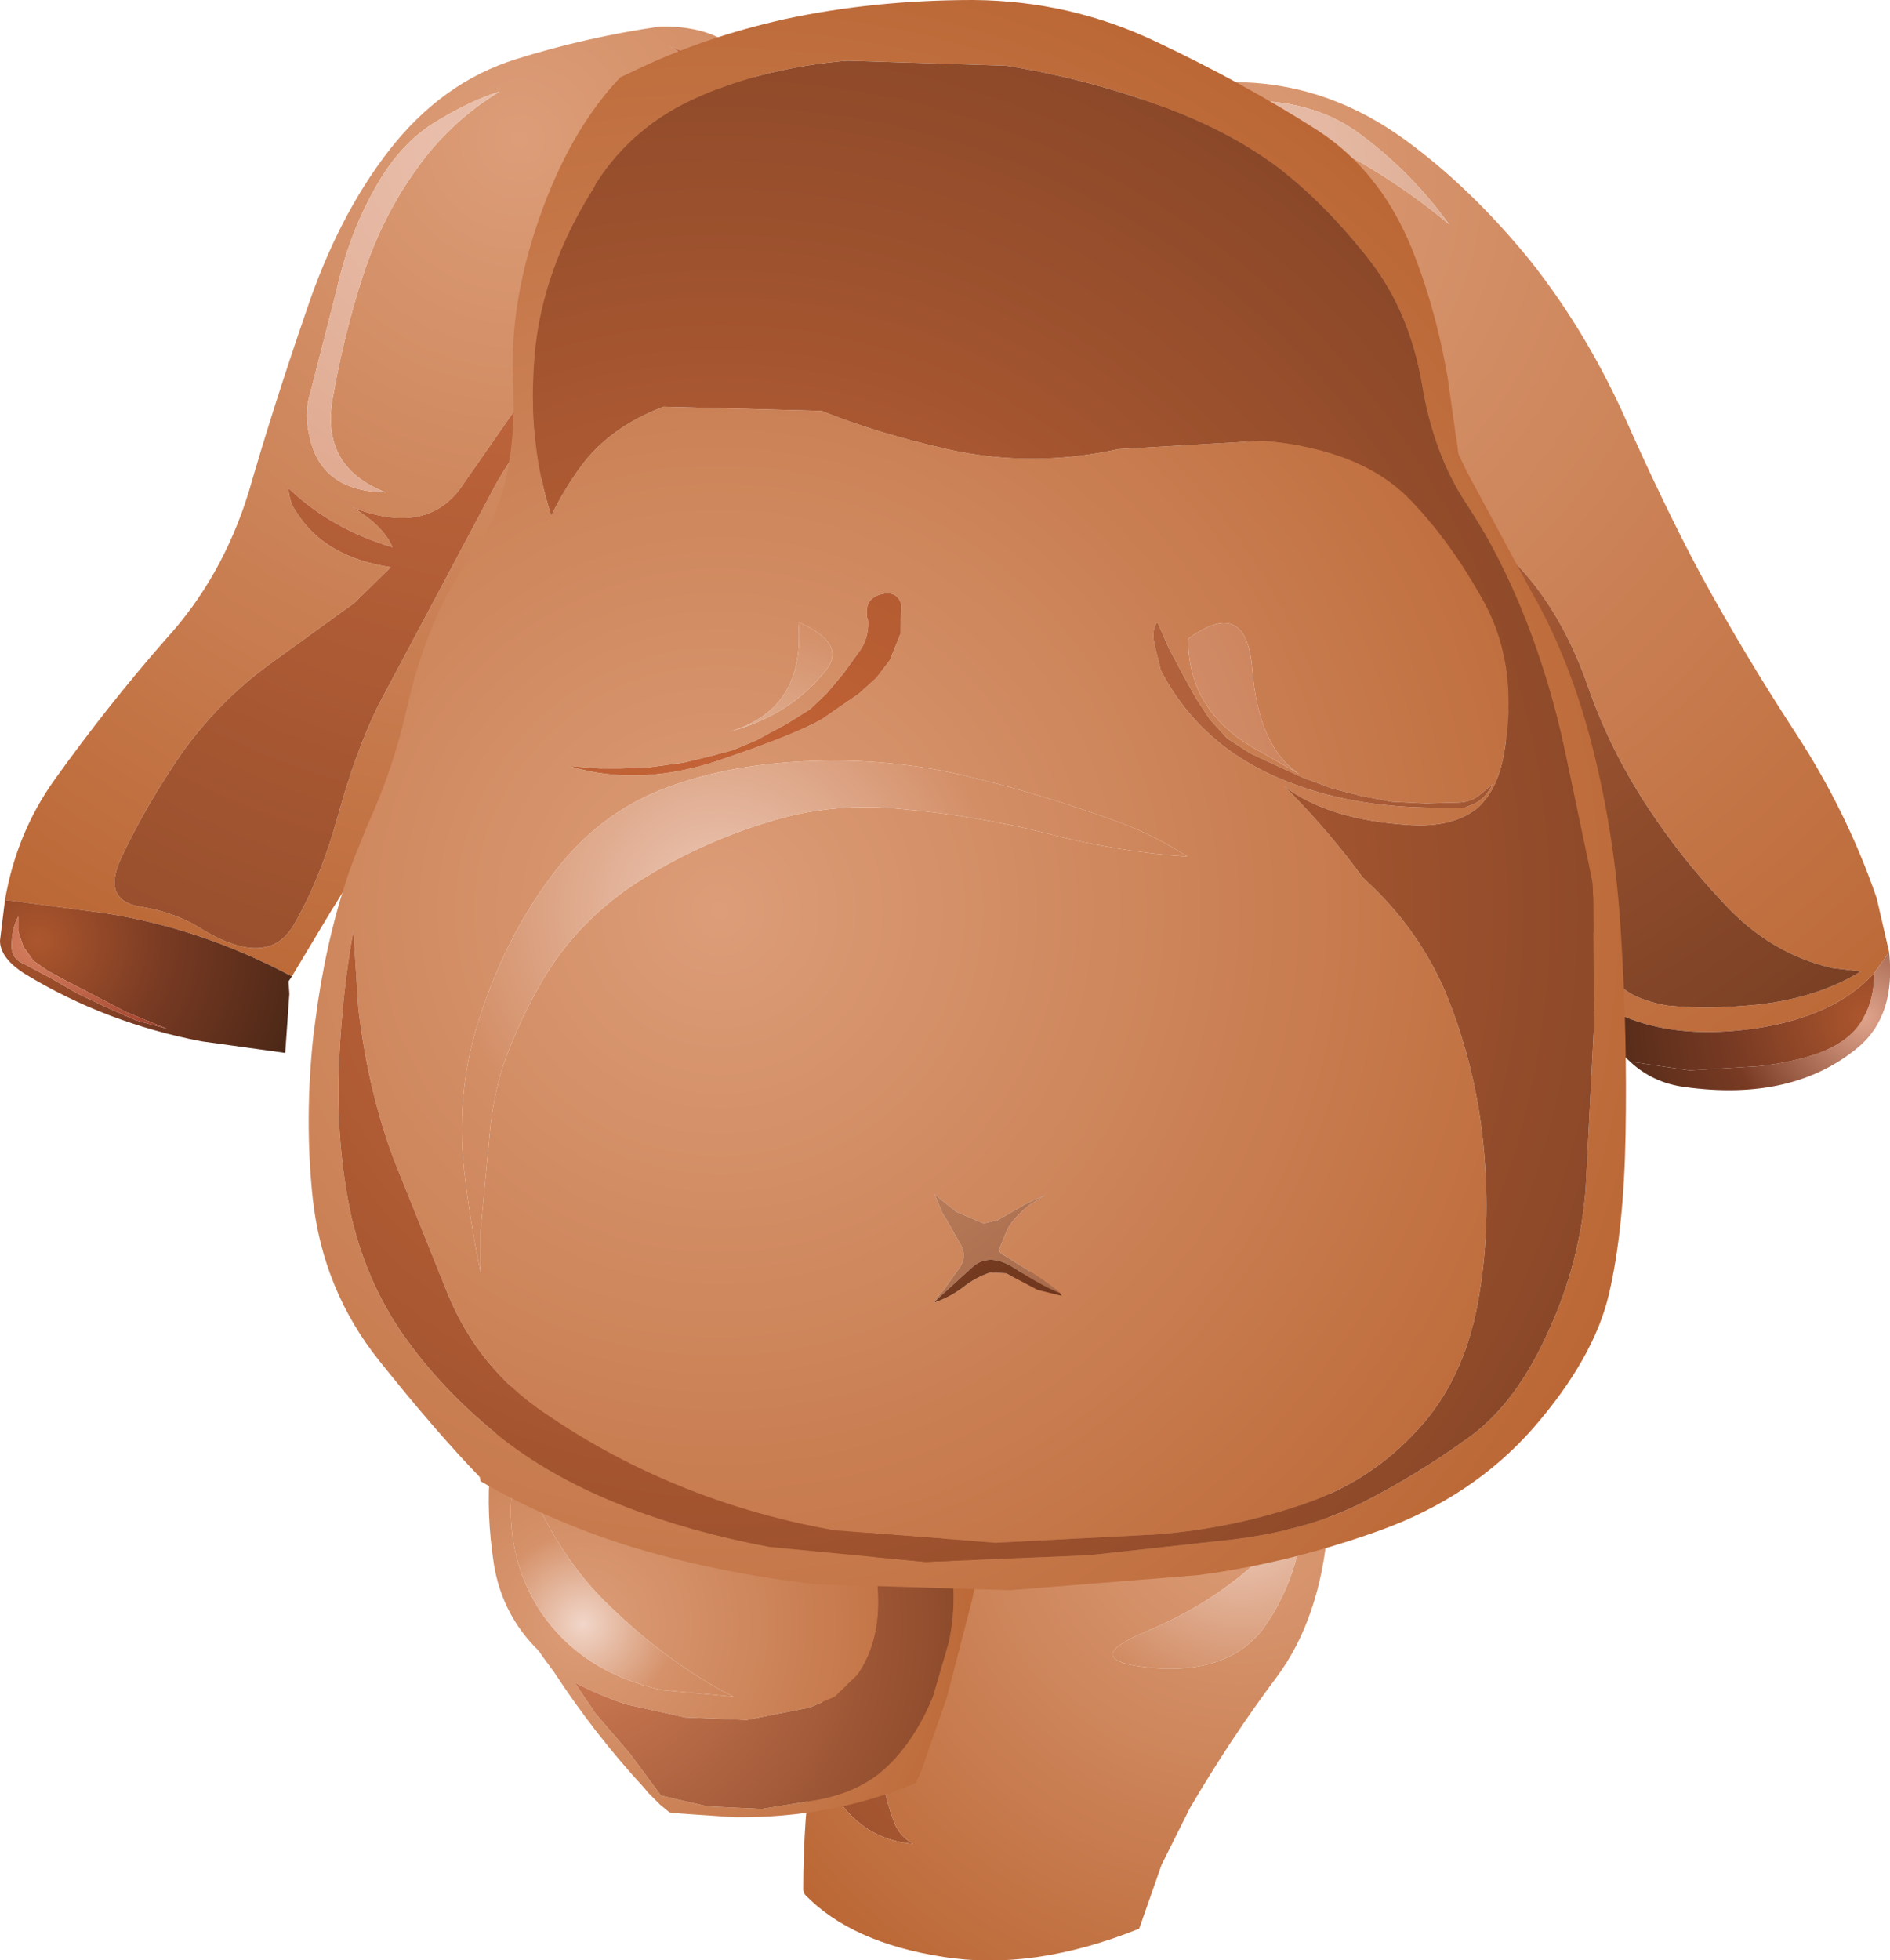
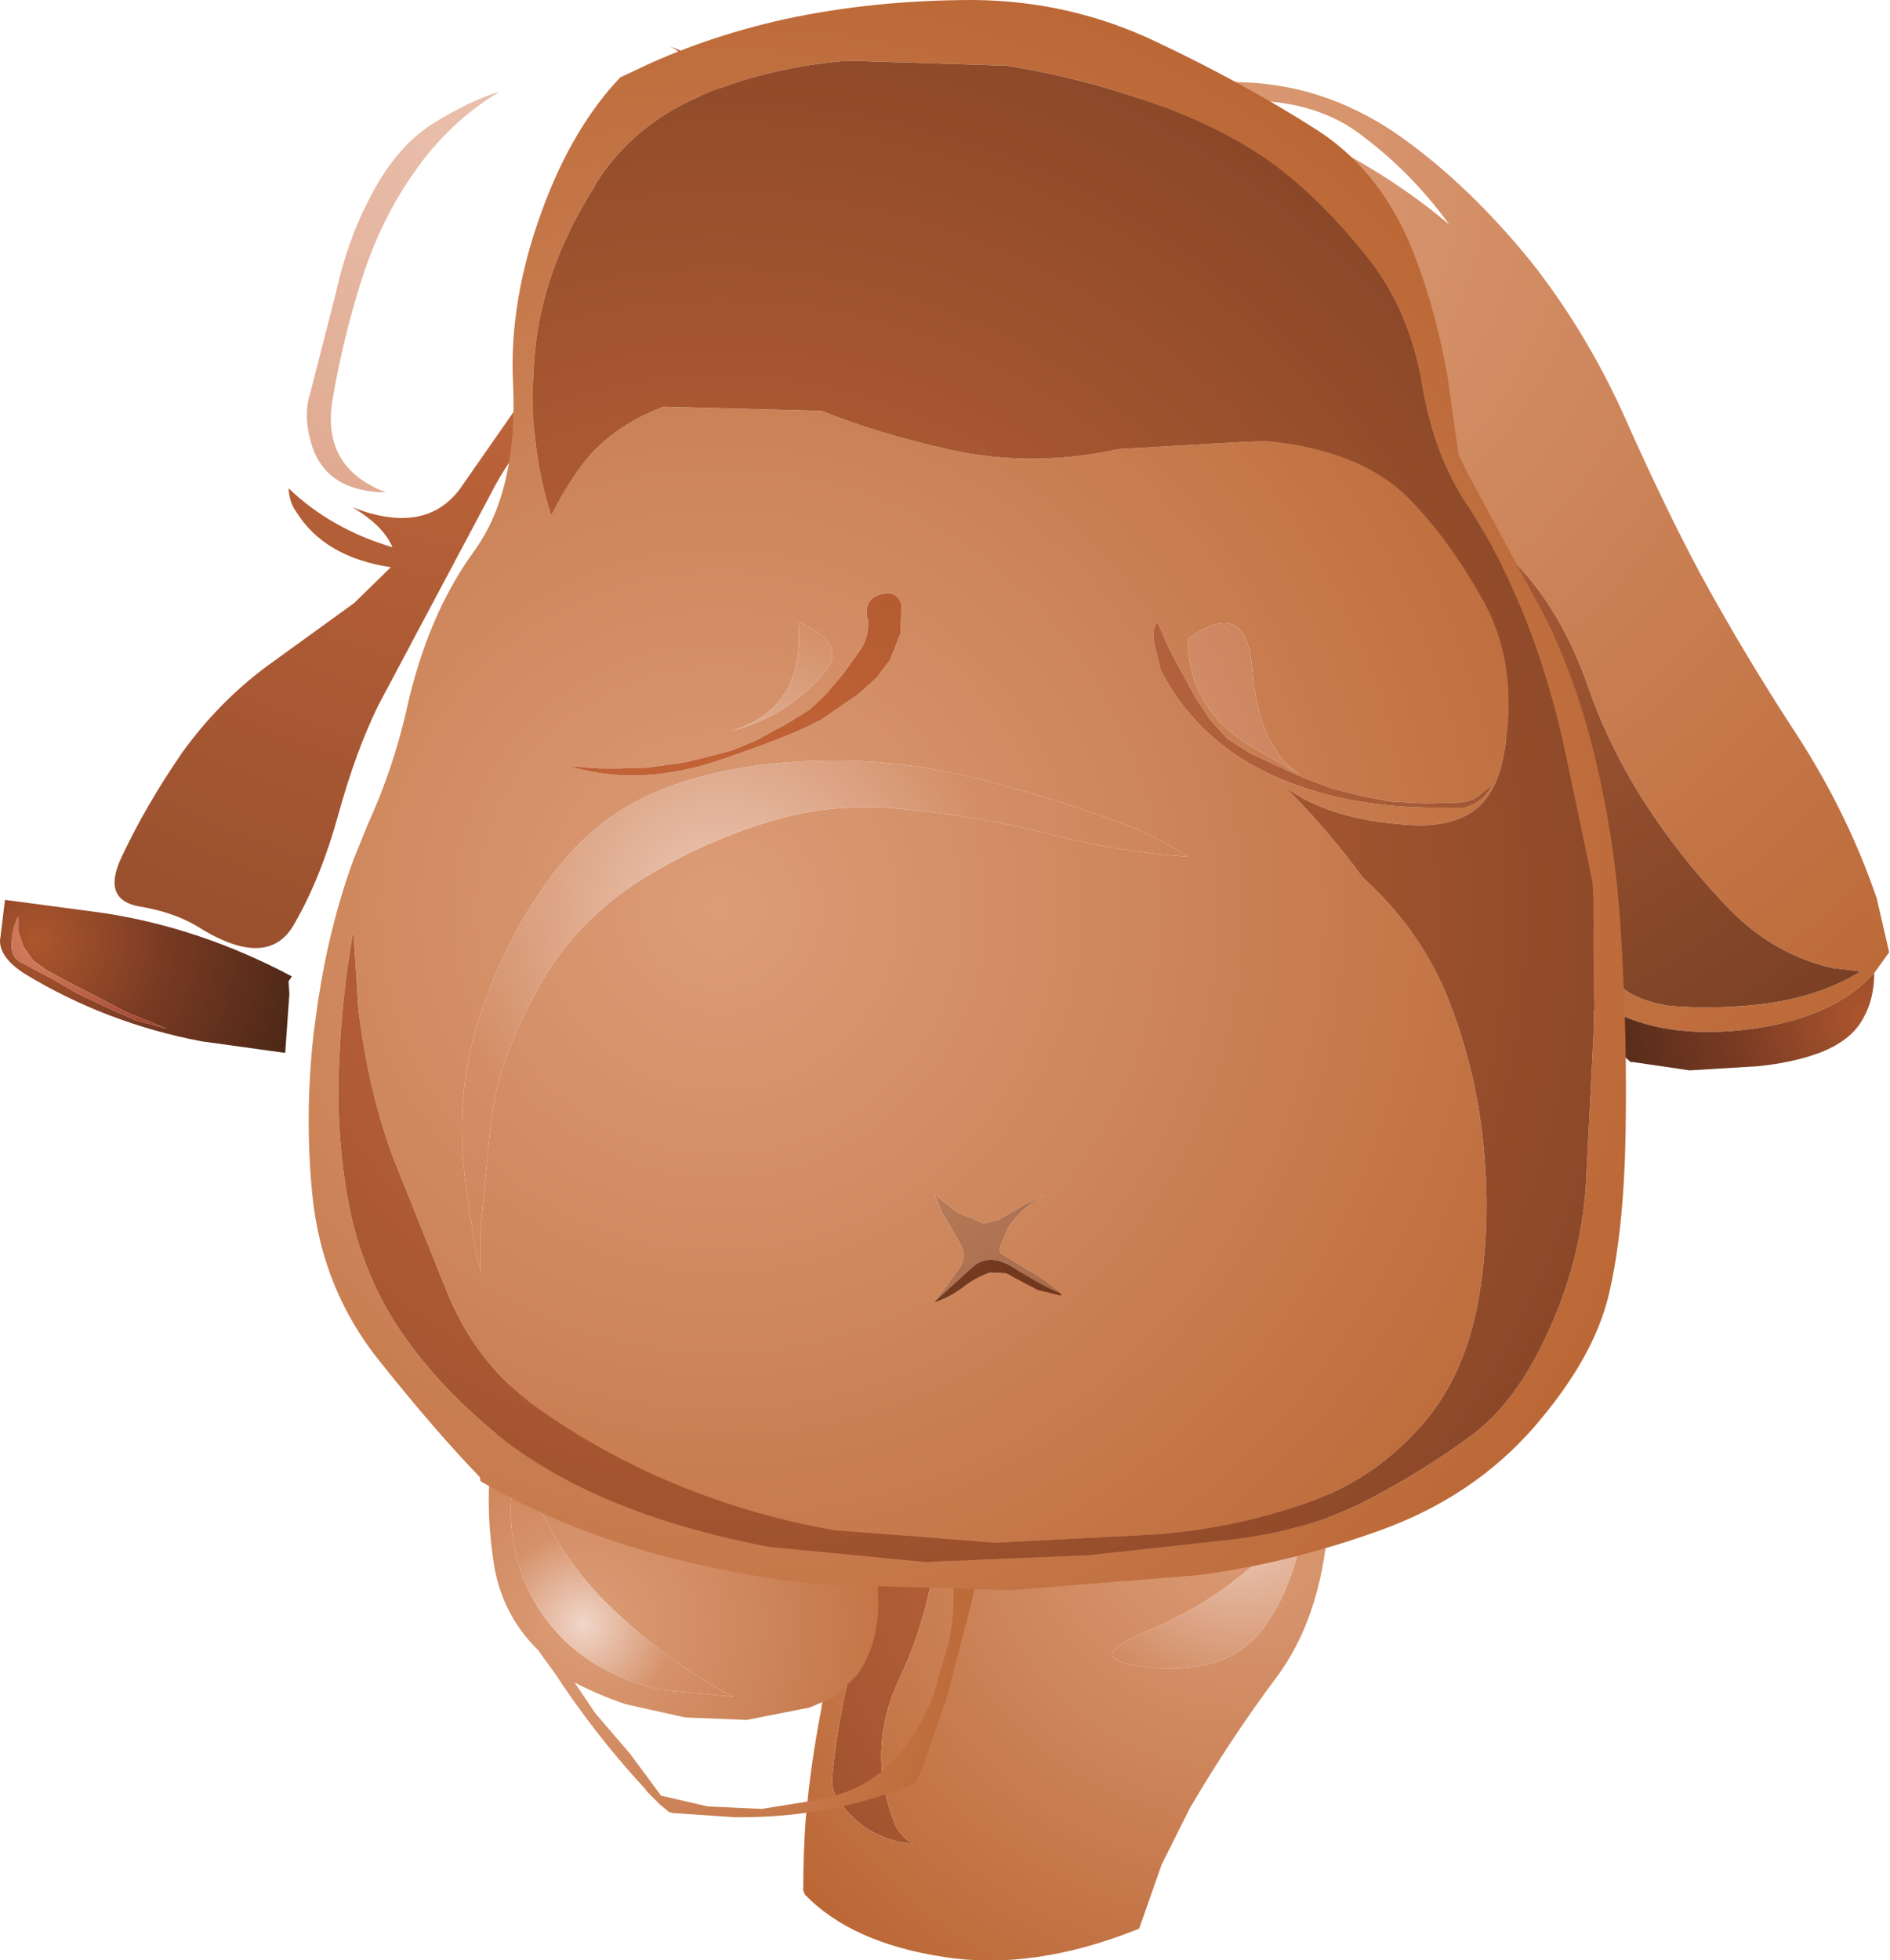
<svg xmlns="http://www.w3.org/2000/svg" height="117.85px" width="113.65px">
  <g transform="matrix(1.0, 0.0, 0.0, 1.0, 5.0, -2.1)">
-     <path d="M35.15 4.85 Q35.75 5.05 36.25 5.65 37.7 7.5 37.05 11.1 36.4 14.55 34.1 16.85 L30.2 21.15 Q28.0 23.7 26.1 26.55 L22.65 31.5 Q20.55 34.3 16.2 32.6 18.05 33.7 18.6 35.0 14.9 33.9 12.35 31.45 12.4 32.3 12.8 32.85 14.5 35.6 18.5 36.2 L16.3 38.35 11.05 42.15 Q8.15 44.3 5.95 47.35 3.75 50.55 2.3 53.65 1.1 56.2 3.4 56.6 5.6 56.95 7.2 58.0 11.25 60.4 12.75 57.55 14.3 54.85 15.35 51.05 16.4 47.25 17.75 44.5 L21.1 38.2 24.4 32.0 Q25.8 29.2 28.25 26.65 L32.7 21.45 36.8 16.0 Q38.8 13.45 38.7 9.4 38.6 5.95 35.15 4.85 L35.05 4.8 35.0 4.75 35.05 4.8 35.15 4.85 M-4.7 56.2 Q-4.0 52.15 -1.7 48.95 1.45 44.55 4.95 40.55 8.35 36.85 9.95 31.7 11.45 26.5 13.4 20.85 15.3 15.15 18.35 11.2 21.55 7.05 26.05 5.65 30.2 4.35 34.65 3.7 L35.3 3.7 Q41.35 3.95 40.75 10.55 40.2 16.7 36.85 20.45 L29.05 28.95 Q25.6 32.9 23.35 37.8 21.05 42.8 19.45 47.5 17.55 52.75 14.95 56.8 L12.55 60.8 Q7.1 57.9 1.3 57.0 L-4.7 56.2 M25.05 7.6 Q23.15 8.2 21.0 9.55 18.9 10.9 17.45 13.6 15.95 16.3 15.2 19.7 L13.65 25.75 Q13.25 27.0 13.65 28.5 14.4 31.65 18.2 31.7 14.3 30.2 15.0 26.1 15.65 22.3 16.8 18.75 17.95 15.2 19.95 12.4 22.0 9.45 25.05 7.6" fill="url(#gradient0)" fill-rule="evenodd" stroke="none" />
    <path d="M25.05 7.6 Q22.0 9.45 19.95 12.4 17.95 15.2 16.8 18.75 15.65 22.3 15.0 26.1 14.3 30.2 18.2 31.7 14.4 31.65 13.65 28.5 13.25 27.0 13.65 25.75 L15.2 19.7 Q15.95 16.3 17.45 13.6 18.9 10.9 21.0 9.55 23.15 8.2 25.05 7.6" fill="url(#gradient1)" fill-rule="evenodd" stroke="none" />
    <path d="M35.15 4.85 Q38.6 5.95 38.7 9.4 38.8 13.45 36.8 16.0 L32.7 21.45 28.25 26.65 Q25.8 29.2 24.4 32.0 L21.1 38.2 17.75 44.5 Q16.4 47.25 15.35 51.05 14.3 54.85 12.75 57.55 11.25 60.4 7.2 58.0 5.6 56.95 3.4 56.6 1.1 56.2 2.3 53.65 3.75 50.55 5.95 47.35 8.15 44.3 11.05 42.15 L16.3 38.35 18.5 36.2 Q14.5 35.6 12.8 32.85 12.4 32.3 12.35 31.45 14.9 33.9 18.6 35.0 18.05 33.7 16.2 32.6 20.55 34.3 22.65 31.5 L26.1 26.55 Q28.0 23.7 30.2 21.15 L34.1 16.85 Q36.4 14.55 37.05 11.1 37.7 7.5 36.25 5.65 35.75 5.05 35.15 4.85" fill="url(#gradient2)" fill-rule="evenodd" stroke="none" />
    <path d="M-4.7 56.2 L1.3 57.0 Q7.1 57.9 12.55 60.8 L12.35 61.1 12.4 61.85 12.15 65.4 7.1 64.7 Q1.35 63.6 -3.5 60.65 -5.0 59.7 -5.0 58.65 L-4.7 56.2 M2.6 62.95 L0.3 61.75 -1.05 61.05 -2.15 60.45 -3.0 59.85 -3.6 59.0 -3.9 58.1 -3.9 57.2 Q-4.3 57.95 -4.3 59.0 -4.3 59.75 -3.55 60.05 L-1.95 60.9 -0.3 61.85 1.5 62.7 3.2 63.45 5.05 63.95 2.6 62.95" fill="url(#gradient3)" fill-rule="evenodd" stroke="none" />
    <path d="M2.6 62.95 L5.05 63.95 3.2 63.45 1.5 62.7 -0.3 61.85 -1.95 60.9 -3.55 60.05 Q-4.3 59.75 -4.3 59.0 -4.3 57.95 -3.9 57.2 L-3.9 58.1 -3.6 59.0 -3.0 59.85 -2.15 60.45 -1.05 61.05 0.3 61.75 2.6 62.95" fill="url(#gradient4)" fill-rule="evenodd" stroke="none" />
    <path d="M90.4 61.85 L90.25 61.55 Q88.35 57.35 87.3 52.4 86.15 46.8 83.5 42.3 81.0 37.9 76.15 34.5 71.6 31.35 68.75 26.95 66.2 23.05 62.55 18.45 60.1 15.45 60.45 10.35 63.85 6.75 69.85 7.05 75.05 7.25 79.55 10.55 83.45 13.4 87.0 17.75 90.25 21.85 92.55 26.85 95.05 32.5 97.3 36.7 99.9 41.45 102.9 46.05 106.05 50.85 107.85 56.1 L108.6 59.35 107.7 60.6 Q105.3 63.25 100.4 63.95 94.05 64.8 90.4 61.85 M82.9 39.55 Q84.25 41.3 85.2 43.4 L86.55 47.15 88.05 51.2 90.25 56.75 91.5 60.05 Q92.05 61.2 93.0 61.8 93.85 62.3 95.25 62.55 97.7 62.8 100.65 62.5 104.3 62.1 106.9 60.5 L105.2 60.3 Q101.45 59.45 98.65 56.4 96.0 53.6 93.9 50.35 91.75 47.0 90.5 43.4 89.1 39.4 86.85 36.75 84.45 33.95 81.1 31.6 L75.1 27.4 Q71.9 25.05 69.6 21.9 67.35 18.9 65.75 15.4 63.9 11.4 65.5 8.5 62.8 8.4 62.4 11.1 61.85 15.1 64.3 18.2 L68.25 23.35 Q71.05 27.1 74.45 29.85 L78.7 34.2 82.9 39.55 M70.25 8.15 L75.25 11.0 Q79.0 12.95 82.15 15.6 79.9 12.5 76.9 10.25 74.25 8.2 70.25 8.15" fill="url(#gradient5)" fill-rule="evenodd" stroke="none" />
-     <path d="M70.25 8.15 Q74.25 8.2 76.9 10.25 79.9 12.5 82.15 15.6 79.0 12.95 75.25 11.0 L70.25 8.15" fill="url(#gradient6)" fill-rule="evenodd" stroke="none" />
    <path d="M82.9 39.55 L78.7 34.2 74.45 29.85 Q71.05 27.1 68.25 23.35 L64.3 18.2 Q61.85 15.1 62.4 11.1 62.8 8.4 65.5 8.5 63.9 11.4 65.75 15.4 67.35 18.9 69.6 21.9 71.9 25.05 75.1 27.4 L81.1 31.6 Q84.45 33.95 86.85 36.75 89.1 39.4 90.5 43.4 91.75 47.0 93.9 50.35 96.0 53.6 98.65 56.4 101.45 59.45 105.2 60.3 L106.9 60.5 Q104.3 62.1 100.65 62.5 97.7 62.8 95.25 62.55 93.85 62.3 93.0 61.8 92.05 61.2 91.5 60.05 L90.25 56.75 88.05 51.2 86.55 47.15 85.2 43.4 Q84.25 41.3 82.9 39.55" fill="url(#gradient7)" fill-rule="evenodd" stroke="none" />
-     <path d="M108.6 59.35 Q109.0 63.15 106.75 65.05 102.8 68.35 96.3 67.45 94.4 67.2 93.05 65.95 L93.2 65.95 96.6 66.45 100.7 66.2 Q102.75 66.0 104.4 65.4 106.35 64.65 107.05 63.3 107.7 62.15 107.7 60.6 L108.6 59.35" fill="url(#gradient8)" fill-rule="evenodd" stroke="none" />
    <path d="M93.05 65.95 Q91.95 65.0 91.1 63.35 L90.4 61.85 Q94.05 64.8 100.4 63.95 105.3 63.25 107.7 60.6 107.7 62.15 107.05 63.3 106.35 64.65 104.4 65.4 102.75 66.0 100.7 66.2 L96.6 66.45 93.2 65.95 93.05 65.95" fill="url(#gradient9)" fill-rule="evenodd" stroke="none" />
    <path d="M50.65 84.2 Q47.5 87.2 47.55 92.9 47.6 97.15 46.5 101.15 45.45 104.85 45.05 108.75 44.95 109.7 45.4 110.3 47.05 112.7 49.9 112.95 49.05 112.45 48.75 111.6 47.1 107.25 49.05 103.1 51.0 99.0 51.4 94.35 51.8 89.85 54.25 85.75 56.5 82.0 59.85 79.0 L57.4 80.05 Q53.4 81.55 50.65 84.2" fill="url(#gradient10)" fill-rule="evenodd" stroke="none" />
    <path d="M50.65 84.2 Q53.4 81.55 57.4 80.05 L59.85 79.0 Q56.5 82.0 54.25 85.75 51.8 89.85 51.4 94.35 51.0 99.0 49.05 103.1 47.1 107.25 48.75 111.6 49.05 112.45 49.9 112.95 47.05 112.7 45.4 110.3 44.95 109.7 45.05 108.75 45.45 104.85 46.5 101.15 47.6 97.15 47.55 92.9 47.5 87.2 50.65 84.2 M53.9 79.7 Q48.65 82.4 46.45 87.3 46.55 90.75 46.15 93.95 L44.35 105.05 Q43.75 108.15 43.45 111.45 43.3 113.55 43.3 115.75 L43.4 116.0 Q46.2 118.9 51.75 119.75 57.15 120.6 63.5 118.05 L64.85 114.2 66.55 110.8 Q69.05 106.55 71.75 102.95 74.4 99.4 74.85 93.85 75.4 87.85 73.75 82.5 L73.45 82.2 Q70.5 79.2 65.1 78.2 59.0 77.1 53.9 79.7 M73.5 91.75 Q73.4 96.6 71.0 99.95 68.8 102.95 63.65 102.3 60.0 101.8 64.0 100.15 68.05 98.45 71.0 95.6 72.95 93.7 73.5 91.75" fill="url(#gradient11)" fill-rule="evenodd" stroke="none" />
    <path d="M73.5 91.75 Q72.95 93.7 71.0 95.6 68.05 98.45 64.0 100.15 60.0 101.8 63.65 102.3 68.8 102.95 71.0 99.95 73.4 96.6 73.5 91.75" fill="url(#gradient12)" fill-rule="evenodd" stroke="none" />
    <path d="M24.7 96.15 Q25.2 99.2 27.4 101.35 L27.6 101.65 28.3 102.6 Q30.75 106.35 33.75 109.6 L33.95 109.85 34.7 110.6 35.25 111.05 35.5 111.1 39.2 111.35 Q45.05 111.4 50.05 109.3 L50.4 108.55 51.95 104.1 53.45 98.3 Q54.8 92.2 50.2 88.45 L46.55 85.95 Q44.1 84.55 41.4 83.65 36.25 82.05 30.7 83.1 27.9 83.65 25.75 85.35 L25.7 85.55 Q23.75 89.95 24.7 96.15 M26.0 90.3 Q26.35 90.35 26.9 91.6 28.65 95.7 31.45 98.45 35.15 102.1 39.1 104.1 L34.8 103.7 Q30.0 102.65 27.55 99.05 25.0 95.15 26.0 90.3 M46.55 92.3 L46.05 91.2 Q44.05 87.5 39.8 85.75 43.05 85.15 46.55 87.35 L47.3 87.85 Q51.0 90.45 51.9 94.5 52.7 97.9 52.05 100.85 L51.1 104.1 Q50.2 106.3 48.8 107.85 L48.35 108.3 Q46.65 109.9 43.9 110.35 L40.8 110.85 37.55 110.7 34.75 110.05 32.9 107.55 30.8 105.1 29.55 103.25 Q31.0 104.0 32.6 104.55 L36.2 105.35 39.9 105.5 43.7 104.75 45.2 104.1 46.55 102.8 Q48.1 100.6 47.75 97.2 47.45 94.45 46.55 92.3 M35.25 111.05 Q38.05 113.05 42.4 113.4 47.8 113.85 50.05 109.3 47.8 113.85 42.4 113.4 38.05 113.05 35.25 111.05" fill="url(#gradient13)" fill-rule="evenodd" stroke="none" />
    <path d="M26.0 90.3 Q25.0 95.15 27.55 99.05 30.0 102.65 34.8 103.7 L39.1 104.1 Q35.15 102.1 31.45 98.45 28.65 95.7 26.9 91.6 26.35 90.35 26.0 90.3" fill="url(#gradient14)" fill-rule="evenodd" stroke="none" />
-     <path d="M46.55 92.3 Q47.45 94.45 47.75 97.2 48.1 100.6 46.55 102.8 L45.2 104.1 43.7 104.75 39.9 105.5 36.2 105.35 32.6 104.55 Q31.0 104.0 29.55 103.25 L30.8 105.1 32.9 107.55 34.75 110.05 37.55 110.7 40.8 110.85 43.9 110.35 Q46.65 109.9 48.35 108.3 L48.8 107.85 Q50.2 106.3 51.1 104.1 L52.05 100.85 Q52.7 97.9 51.9 94.5 51.0 90.45 47.3 87.85 L46.55 87.35 Q43.05 85.15 39.8 85.75 44.05 87.5 46.05 91.2 L46.55 92.3" fill="url(#gradient15)" fill-rule="evenodd" stroke="none" />
    <path d="M83.2 30.45 L87.1 37.7 Q89.6 42.05 90.95 47.8 92.2 53.0 92.5 58.7 92.85 64.45 92.75 70.25 92.65 76.05 91.75 79.9 90.85 83.75 87.2 87.95 83.55 92.1 78.0 94.1 72.45 96.1 67.0 96.8 L55.75 97.7 44.15 97.35 Q38.35 96.7 33.15 95.15 28.1 93.6 23.9 91.15 L23.85 90.9 Q21.15 88.1 17.8 83.9 14.4 79.65 13.8 74.1 13.3 69.35 13.85 64.3 L14.1 62.45 Q14.8 57.75 16.25 53.8 L17.1 51.7 Q18.65 48.3 19.45 44.75 20.7 39.1 23.5 35.25 26.15 31.6 25.85 25.15 25.6 20.1 27.65 14.6 29.45 9.75 32.3 6.75 L33.05 6.4 Q37.25 4.35 42.2 3.25 47.55 2.1 53.55 2.1 59.35 2.15 64.5 4.6 69.8 7.1 74.25 9.95 78.25 12.55 80.15 17.7 81.4 21.0 82.05 24.8 L82.55 28.35 82.6 28.65 82.7 29.4 83.2 30.45 M84.3 38.4 Q86.4 42.35 85.4 47.6 85.0 49.7 83.75 50.75 82.3 51.85 79.8 51.7 74.85 51.4 72.2 49.35 74.4 51.5 76.5 54.25 L76.9 54.8 77.15 55.05 Q80.25 57.9 81.9 61.7 83.75 66.2 84.2 70.95 84.7 75.95 83.85 80.5 83.0 85.05 80.3 88.0 77.4 91.2 73.3 92.55 69.05 94.0 64.5 94.35 L54.85 94.85 45.2 94.1 Q40.6 93.3 36.3 91.6 31.75 89.8 27.75 87.05 23.8 84.4 21.95 79.95 L18.7 71.85 Q17.15 67.75 16.55 62.75 L16.25 58.05 Q15.6 61.6 15.4 65.7 15.15 70.85 16.15 75.35 17.15 79.5 19.5 82.7 21.85 85.95 25.35 88.7 28.4 91.05 32.65 92.7 36.5 94.2 41.25 95.1 L50.65 96.0 60.45 95.6 69.15 94.65 Q73.6 94.1 76.9 92.45 80.25 90.75 83.35 88.5 86.2 86.45 88.15 82.05 90.0 78.0 90.35 73.6 L90.85 63.75 90.8 56.1 90.75 55.15 90.55 54.15 89.1 47.25 Q88.25 43.25 86.8 39.5 85.2 35.45 83.25 32.5 81.2 29.45 80.5 25.15 79.75 20.85 77.4 17.8 74.75 14.4 71.9 12.2 68.85 9.9 64.6 8.4 60.2 6.8 55.5 6.05 L45.95 5.75 Q41.1 6.15 37.05 7.9 33.1 9.6 30.85 13.1 L30.7 13.4 Q27.6 18.3 27.15 23.4 26.7 28.65 28.15 33.1 28.85 31.65 29.85 30.25 31.6 27.8 34.9 26.55 L44.4 26.8 Q47.75 28.15 51.95 29.1 57.0 30.25 62.25 29.1 L70.95 28.6 Q76.95 29.1 79.9 32.25 82.3 34.75 84.3 38.4 M82.05 50.65 L83.1 50.65 83.6 50.45 Q84.35 50.1 84.75 49.25 L83.9 49.95 Q83.35 50.35 82.6 50.35 L80.7 50.4 78.7 50.3 76.85 49.95 75.1 49.5 73.35 48.85 71.7 48.1 70.2 47.4 68.8 46.5 67.75 45.35 66.9 44.05 66.1 42.6 65.3 41.1 64.6 39.5 Q64.25 39.9 64.4 40.75 L64.8 42.4 Q67.3 47.2 72.7 49.2 76.75 50.75 82.05 50.65 M49.2 38.45 Q48.95 37.55 47.9 37.85 46.95 38.15 47.15 39.25 L47.2 39.4 Q47.25 40.2 46.9 40.9 L46.75 41.15 45.75 42.55 44.7 43.8 43.7 44.75 42.25 45.65 Q41.2 46.2 40.5 46.6 L39.05 47.2 37.75 47.55 36.1 47.95 33.9 48.25 32.3 48.3 31.05 48.3 29.2 48.15 Q33.6 49.5 38.7 47.65 42.8 46.25 44.4 45.35 L46.65 43.8 47.7 42.85 48.5 41.8 49.15 40.2 49.2 38.45 M43.0 39.5 Q43.45 44.8 38.8 46.1 42.5 45.15 44.7 42.35 45.9 40.75 43.0 39.5 M53.1 48.75 Q48.75 47.7 43.95 47.85 38.95 48.0 35.1 49.45 30.9 51.0 28.1 54.85 25.4 58.5 23.9 63.1 22.4 67.5 22.9 72.35 23.25 75.5 23.9 78.6 L23.9 76.1 24.5 69.7 Q24.75 67.6 25.4 65.75 26.25 63.45 27.5 61.25 29.55 57.65 33.15 55.25 36.95 52.8 41.25 51.5 45.05 50.3 49.35 50.75 53.8 51.15 58.15 52.25 62.15 53.3 66.4 53.6 64.5 52.35 62.35 51.55 57.7 49.85 53.1 48.75 M66.45 40.5 Q66.4 45.0 70.9 47.35 L73.15 48.65 Q70.65 47.0 70.3 42.3 69.95 37.95 66.45 40.5 M58.75 79.85 L58.65 79.75 Q57.8 79.05 56.8 78.45 L55.35 77.55 Q55.05 77.4 55.1 77.15 L55.6 75.95 Q56.05 75.2 56.95 74.5 L57.85 73.95 56.65 74.5 55.0 75.45 54.15 75.65 52.5 74.95 51.2 73.9 51.65 75.0 51.9 75.4 52.75 76.9 Q53.2 77.7 52.6 78.45 L51.75 79.65 51.45 80.0 51.25 80.3 51.2 80.4 Q52.1 80.1 52.9 79.5 53.65 78.9 54.55 78.6 L55.5 78.65 57.4 79.65 58.85 80.0 58.75 79.85" fill="url(#gradient16)" fill-rule="evenodd" stroke="none" />
    <path d="M84.3 38.4 Q82.3 34.75 79.9 32.25 76.95 29.1 70.95 28.6 L62.25 29.1 Q57.0 30.25 51.95 29.1 47.75 28.15 44.4 26.8 L34.9 26.55 Q31.6 27.8 29.85 30.25 28.85 31.65 28.15 33.1 26.7 28.65 27.15 23.4 27.6 18.3 30.7 13.4 L30.85 13.1 Q33.1 9.6 37.05 7.9 41.1 6.15 45.95 5.75 L55.5 6.05 Q60.2 6.8 64.6 8.4 68.85 9.9 71.9 12.2 74.75 14.4 77.4 17.8 79.75 20.85 80.5 25.15 81.2 29.45 83.25 32.5 85.2 35.45 86.8 39.5 88.25 43.25 89.1 47.25 L90.55 54.15 90.75 55.15 90.8 56.1 90.85 63.75 90.35 73.6 Q90.0 78.0 88.15 82.05 86.2 86.45 83.35 88.5 80.25 90.75 76.9 92.45 73.6 94.1 69.15 94.65 L60.45 95.6 50.65 96.0 41.25 95.1 Q36.5 94.2 32.65 92.7 28.4 91.05 25.35 88.7 21.85 85.95 19.5 82.7 17.15 79.5 16.15 75.35 15.15 70.85 15.4 65.7 15.6 61.6 16.25 58.05 L16.55 62.75 Q17.15 67.75 18.7 71.85 L21.95 79.95 Q23.8 84.4 27.75 87.05 31.75 89.8 36.3 91.6 40.6 93.3 45.2 94.1 L54.85 94.85 64.5 94.35 Q69.05 94.0 73.3 92.55 77.4 91.2 80.3 88.0 83.0 85.05 83.85 80.5 84.7 75.95 84.2 70.95 83.75 66.2 81.9 61.7 80.25 57.9 77.15 55.05 L76.9 54.8 76.5 54.25 Q74.4 51.5 72.2 49.35 74.85 51.4 79.8 51.7 82.3 51.85 83.75 50.75 85.0 49.7 85.4 47.6 86.4 42.35 84.3 38.4" fill="url(#gradient17)" fill-rule="evenodd" stroke="none" />
    <path d="M49.2 38.45 L49.15 40.2 48.5 41.8 47.7 42.85 46.65 43.8 44.4 45.35 Q42.8 46.25 38.7 47.65 33.6 49.5 29.2 48.15 L31.05 48.3 32.3 48.3 33.9 48.25 36.1 47.95 37.75 47.55 39.05 47.2 40.5 46.6 Q41.2 46.2 42.25 45.65 L43.7 44.75 44.7 43.8 45.75 42.55 46.75 41.15 46.9 40.9 Q47.25 40.2 47.2 39.4 L47.15 39.25 Q46.95 38.15 47.9 37.85 48.95 37.55 49.2 38.45" fill="url(#gradient18)" fill-rule="evenodd" stroke="none" />
    <path d="M53.1 48.75 Q57.7 49.85 62.35 51.55 64.5 52.35 66.4 53.6 62.15 53.3 58.15 52.25 53.8 51.15 49.35 50.75 45.05 50.3 41.25 51.5 36.95 52.8 33.15 55.25 29.55 57.65 27.5 61.25 26.25 63.45 25.4 65.75 24.75 67.6 24.5 69.7 L23.9 76.1 23.9 78.6 Q23.25 75.5 22.9 72.35 22.4 67.5 23.9 63.1 25.4 58.5 28.1 54.85 30.9 51.0 35.1 49.45 38.95 48.0 43.95 47.85 48.75 47.7 53.1 48.75" fill="url(#gradient19)" fill-rule="evenodd" stroke="none" />
    <path d="M82.05 50.65 Q76.75 50.75 72.7 49.2 67.3 47.2 64.8 42.4 L64.4 40.75 Q64.25 39.9 64.6 39.5 L65.3 41.1 66.1 42.6 66.9 44.05 67.75 45.35 68.8 46.5 70.2 47.4 71.7 48.1 73.35 48.85 75.1 49.5 76.85 49.95 78.7 50.3 80.7 50.4 82.6 50.35 Q83.35 50.35 83.9 49.95 L84.75 49.25 Q84.35 50.1 83.6 50.45 L83.1 50.65 82.05 50.65" fill="url(#gradient20)" fill-rule="evenodd" stroke="none" />
    <path d="M43.0 39.5 Q45.9 40.75 44.7 42.35 42.5 45.15 38.8 46.1 43.45 44.8 43.0 39.5" fill="url(#gradient21)" fill-rule="evenodd" stroke="none" />
    <path d="M66.45 40.5 Q69.95 37.95 70.3 42.3 70.65 47.0 73.15 48.65 L70.9 47.35 Q66.4 45.0 66.45 40.5" fill="url(#gradient22)" fill-rule="evenodd" stroke="none" />
    <path d="M58.75 79.85 Q57.65 79.4 56.1 78.4 54.55 77.35 53.5 78.25 L51.25 80.3 51.45 80.0 51.75 79.65 52.6 78.45 Q53.2 77.7 52.75 76.9 L51.9 75.4 51.65 75.0 51.2 73.9 52.5 74.95 54.15 75.65 55.0 75.45 56.65 74.5 57.85 73.95 56.95 74.5 Q56.05 75.2 55.6 75.95 L55.1 77.15 Q55.05 77.4 55.35 77.55 L56.8 78.45 Q57.8 79.05 58.65 79.75 L58.75 79.85" fill="url(#gradient23)" fill-rule="evenodd" stroke="none" />
    <path d="M51.25 80.3 L53.5 78.25 Q54.55 77.35 56.1 78.4 57.65 79.4 58.75 79.85 L58.85 80.0 57.4 79.65 55.5 78.65 54.55 78.6 Q53.65 78.9 52.9 79.5 52.1 80.1 51.2 80.4 L51.25 80.3" fill="url(#gradient24)" fill-rule="evenodd" stroke="none" />
  </g>
  <defs>
    <radialGradient cx="0" cy="0" gradientTransform="matrix(0.067, 0.008, -0.008, 0.067, 26.25, 10.45)" gradientUnits="userSpaceOnUse" id="gradient0" r="819.2" spreadMethod="pad">
      <stop offset="0.0" stop-color="#dc9d78" />
      <stop offset="1.0" stop-color="#bb6735" />
    </radialGradient>
    <radialGradient cx="0" cy="0" gradientTransform="matrix(0.067, 0.008, -0.008, 0.067, 26.25, 10.45)" gradientUnits="userSpaceOnUse" id="gradient1" r="819.2" spreadMethod="pad">
      <stop offset="0.0" stop-color="#eac2b0" />
      <stop offset="1.0" stop-color="#d38a67" />
    </radialGradient>
    <radialGradient cx="0" cy="0" gradientTransform="matrix(0.067, 0.008, -0.008, 0.067, 26.25, 10.45)" gradientUnits="userSpaceOnUse" id="gradient2" r="819.2" spreadMethod="pad">
      <stop offset="0.0" stop-color="#cc6c40" />
      <stop offset="1.0" stop-color="#964e2c" />
    </radialGradient>
    <radialGradient cx="0" cy="0" gradientTransform="matrix(0.02, 0.002, -0.002, 0.02, -2.7, 58.65)" gradientUnits="userSpaceOnUse" id="gradient3" r="819.2" spreadMethod="pad">
      <stop offset="0.0" stop-color="#ac562d" />
      <stop offset="0.471" stop-color="#783a23" />
      <stop offset="1.0" stop-color="#4b2716" />
    </radialGradient>
    <radialGradient cx="0" cy="0" gradientTransform="matrix(0.02, 0.002, -0.002, 0.02, -2.7, 58.65)" gradientUnits="userSpaceOnUse" id="gradient4" r="819.2" spreadMethod="pad">
      <stop offset="0.0" stop-color="#d68161" />
      <stop offset="0.471" stop-color="#a84831" />
      <stop offset="1.0" stop-color="#4b2716" />
    </radialGradient>
    <radialGradient cx="0" cy="0" gradientTransform="matrix(0.081, -0.008, 0.008, 0.081, 66.2, 13.0)" gradientUnits="userSpaceOnUse" id="gradient5" r="819.2" spreadMethod="pad">
      <stop offset="0.0" stop-color="#dc9d78" />
      <stop offset="1.0" stop-color="#bb6735" />
    </radialGradient>
    <radialGradient cx="0" cy="0" gradientTransform="matrix(0.081, -0.008, 0.008, 0.081, 66.2, 13.0)" gradientUnits="userSpaceOnUse" id="gradient6" r="819.2" spreadMethod="pad">
      <stop offset="0.0" stop-color="#ebc5b4" />
      <stop offset="1.0" stop-color="#bb6735" />
    </radialGradient>
    <radialGradient cx="0" cy="0" gradientTransform="matrix(0.081, -0.008, 0.008, 0.081, 66.2, 13.0)" gradientUnits="userSpaceOnUse" id="gradient7" r="819.2" spreadMethod="pad">
      <stop offset="0.0" stop-color="#cd7043" />
      <stop offset="1.0" stop-color="#753d22" />
    </radialGradient>
    <radialGradient cx="0" cy="0" gradientTransform="matrix(0.021, -0.002, 0.002, 0.021, 107.1, 63.25)" gradientUnits="userSpaceOnUse" id="gradient8" r="819.2" spreadMethod="pad">
      <stop offset="0.0" stop-color="#e0a38b" />
      <stop offset="0.471" stop-color="#783a23" />
      <stop offset="1.0" stop-color="#4b2716" />
    </radialGradient>
    <radialGradient cx="0" cy="0" gradientTransform="matrix(0.021, -0.002, 0.002, 0.021, 107.1, 63.25)" gradientUnits="userSpaceOnUse" id="gradient9" r="819.2" spreadMethod="pad">
      <stop offset="0.0" stop-color="#ac562d" />
      <stop offset="0.471" stop-color="#783a23" />
      <stop offset="1.0" stop-color="#4b2716" />
    </radialGradient>
    <radialGradient cx="0" cy="0" gradientTransform="matrix(-0.043, 0.0, 0.0, 0.043, 69.6, 92.65)" gradientUnits="userSpaceOnUse" id="gradient10" r="819.2" spreadMethod="pad">
      <stop offset="0.0" stop-color="#cd7043" />
      <stop offset="1.0" stop-color="#9a4f2c" />
    </radialGradient>
    <radialGradient cx="0" cy="0" gradientTransform="matrix(-0.043, 0.0, 0.0, 0.043, 69.6, 92.65)" gradientUnits="userSpaceOnUse" id="gradient11" r="819.2" spreadMethod="pad">
      <stop offset="0.0" stop-color="#dc9d78" />
      <stop offset="1.0" stop-color="#bb6735" />
    </radialGradient>
    <radialGradient cx="0" cy="0" gradientTransform="matrix(-0.043, 0.0, 0.0, 0.043, 69.6, 92.65)" gradientUnits="userSpaceOnUse" id="gradient12" r="819.2" spreadMethod="pad">
      <stop offset="0.0" stop-color="#efd0c2" />
      <stop offset="0.333" stop-color="#d18b62" />
      <stop offset="1.0" stop-color="#bb6735" />
    </radialGradient>
    <radialGradient cx="0" cy="0" gradientTransform="matrix(-0.03, 0.0, 0.0, 0.03, 30.05, 99.75)" gradientUnits="userSpaceOnUse" id="gradient13" r="819.2" spreadMethod="pad">
      <stop offset="0.0" stop-color="#dc9d78" />
      <stop offset="1.0" stop-color="#bb6735" />
    </radialGradient>
    <radialGradient cx="0" cy="0" gradientTransform="matrix(-0.03, 0.0, 0.0, 0.03, 30.05, 99.75)" gradientUnits="userSpaceOnUse" id="gradient14" r="819.2" spreadMethod="pad">
      <stop offset="0.0" stop-color="#f1d6c9" />
      <stop offset="0.227" stop-color="#d59169" />
      <stop offset="1.0" stop-color="#bb6735" />
    </radialGradient>
    <radialGradient cx="0" cy="0" gradientTransform="matrix(-0.03, 0.0, 0.0, 0.03, 30.05, 99.75)" gradientUnits="userSpaceOnUse" id="gradient15" r="819.2" spreadMethod="pad">
      <stop offset="0.0" stop-color="#d27e57" />
      <stop offset="1.0" stop-color="#874627" />
    </radialGradient>
    <radialGradient cx="0" cy="0" gradientTransform="matrix(0.072, 0.0, 0.0, 0.072, 38.25, 56.85)" gradientUnits="userSpaceOnUse" id="gradient16" r="819.2" spreadMethod="pad">
      <stop offset="0.0" stop-color="#dc9d78" />
      <stop offset="1.0" stop-color="#bb6735" />
    </radialGradient>
    <radialGradient cx="0" cy="0" gradientTransform="matrix(0.072, 0.0, 0.0, 0.072, 38.25, 56.85)" gradientUnits="userSpaceOnUse" id="gradient17" r="819.2" spreadMethod="pad">
      <stop offset="0.0" stop-color="#cc6a3c" />
      <stop offset="1.0" stop-color="#874627" />
    </radialGradient>
    <radialGradient cx="0" cy="0" gradientTransform="matrix(0.072, 0.0, 0.0, 0.072, 38.25, 56.85)" gradientUnits="userSpaceOnUse" id="gradient18" r="819.2" spreadMethod="pad">
      <stop offset="0.0" stop-color="#cb6738" />
      <stop offset="1.0" stop-color="#8e4928" />
    </radialGradient>
    <radialGradient cx="0" cy="0" gradientTransform="matrix(0.072, 0.0, 0.0, 0.072, 38.25, 56.85)" gradientUnits="userSpaceOnUse" id="gradient19" r="819.2" spreadMethod="pad">
      <stop offset="0.0" stop-color="#ecc8b7" />
      <stop offset="0.282" stop-color="#d38e66" />
      <stop offset="1.0" stop-color="#bb6735" />
    </radialGradient>
    <radialGradient cx="0" cy="0" gradientTransform="matrix(0.072, 0.0, 0.0, 0.072, 38.25, 56.85)" gradientUnits="userSpaceOnUse" id="gradient20" r="819.2" spreadMethod="pad">
      <stop offset="0.0" stop-color="#cf764b" />
      <stop offset="1.0" stop-color="#964e2c" />
    </radialGradient>
    <radialGradient cx="0" cy="0" gradientTransform="matrix(0.072, 0.0, 0.0, 0.072, 38.25, 56.85)" gradientUnits="userSpaceOnUse" id="gradient21" r="819.2" spreadMethod="pad">
      <stop offset="0.0" stop-color="#f2dace" />
      <stop offset="0.318" stop-color="#d28c63" />
      <stop offset="1.0" stop-color="#bb6735" />
    </radialGradient>
    <radialGradient cx="0" cy="0" gradientTransform="matrix(0.072, 0.0, 0.0, 0.072, 38.25, 56.85)" gradientUnits="userSpaceOnUse" id="gradient22" r="819.2" spreadMethod="pad">
      <stop offset="0.0" stop-color="#faeeeb" />
      <stop offset="0.318" stop-color="#da9c7e" />
      <stop offset="1.0" stop-color="#bb6735" />
    </radialGradient>
    <radialGradient cx="0" cy="0" gradientTransform="matrix(0.072, 0.0, 0.0, 0.072, 38.25, 56.85)" gradientUnits="userSpaceOnUse" id="gradient23" r="819.2" spreadMethod="pad">
      <stop offset="0.0" stop-color="#dc9d78" />
      <stop offset="1.0" stop-color="#753d22" />
    </radialGradient>
    <radialGradient cx="0" cy="0" gradientTransform="matrix(0.072, 0.0, 0.0, 0.072, 38.25, 56.85)" gradientUnits="userSpaceOnUse" id="gradient24" r="819.2" spreadMethod="pad">
      <stop offset="0.0" stop-color="#994d28" />
      <stop offset="1.0" stop-color="#482315" />
    </radialGradient>
  </defs>
</svg>